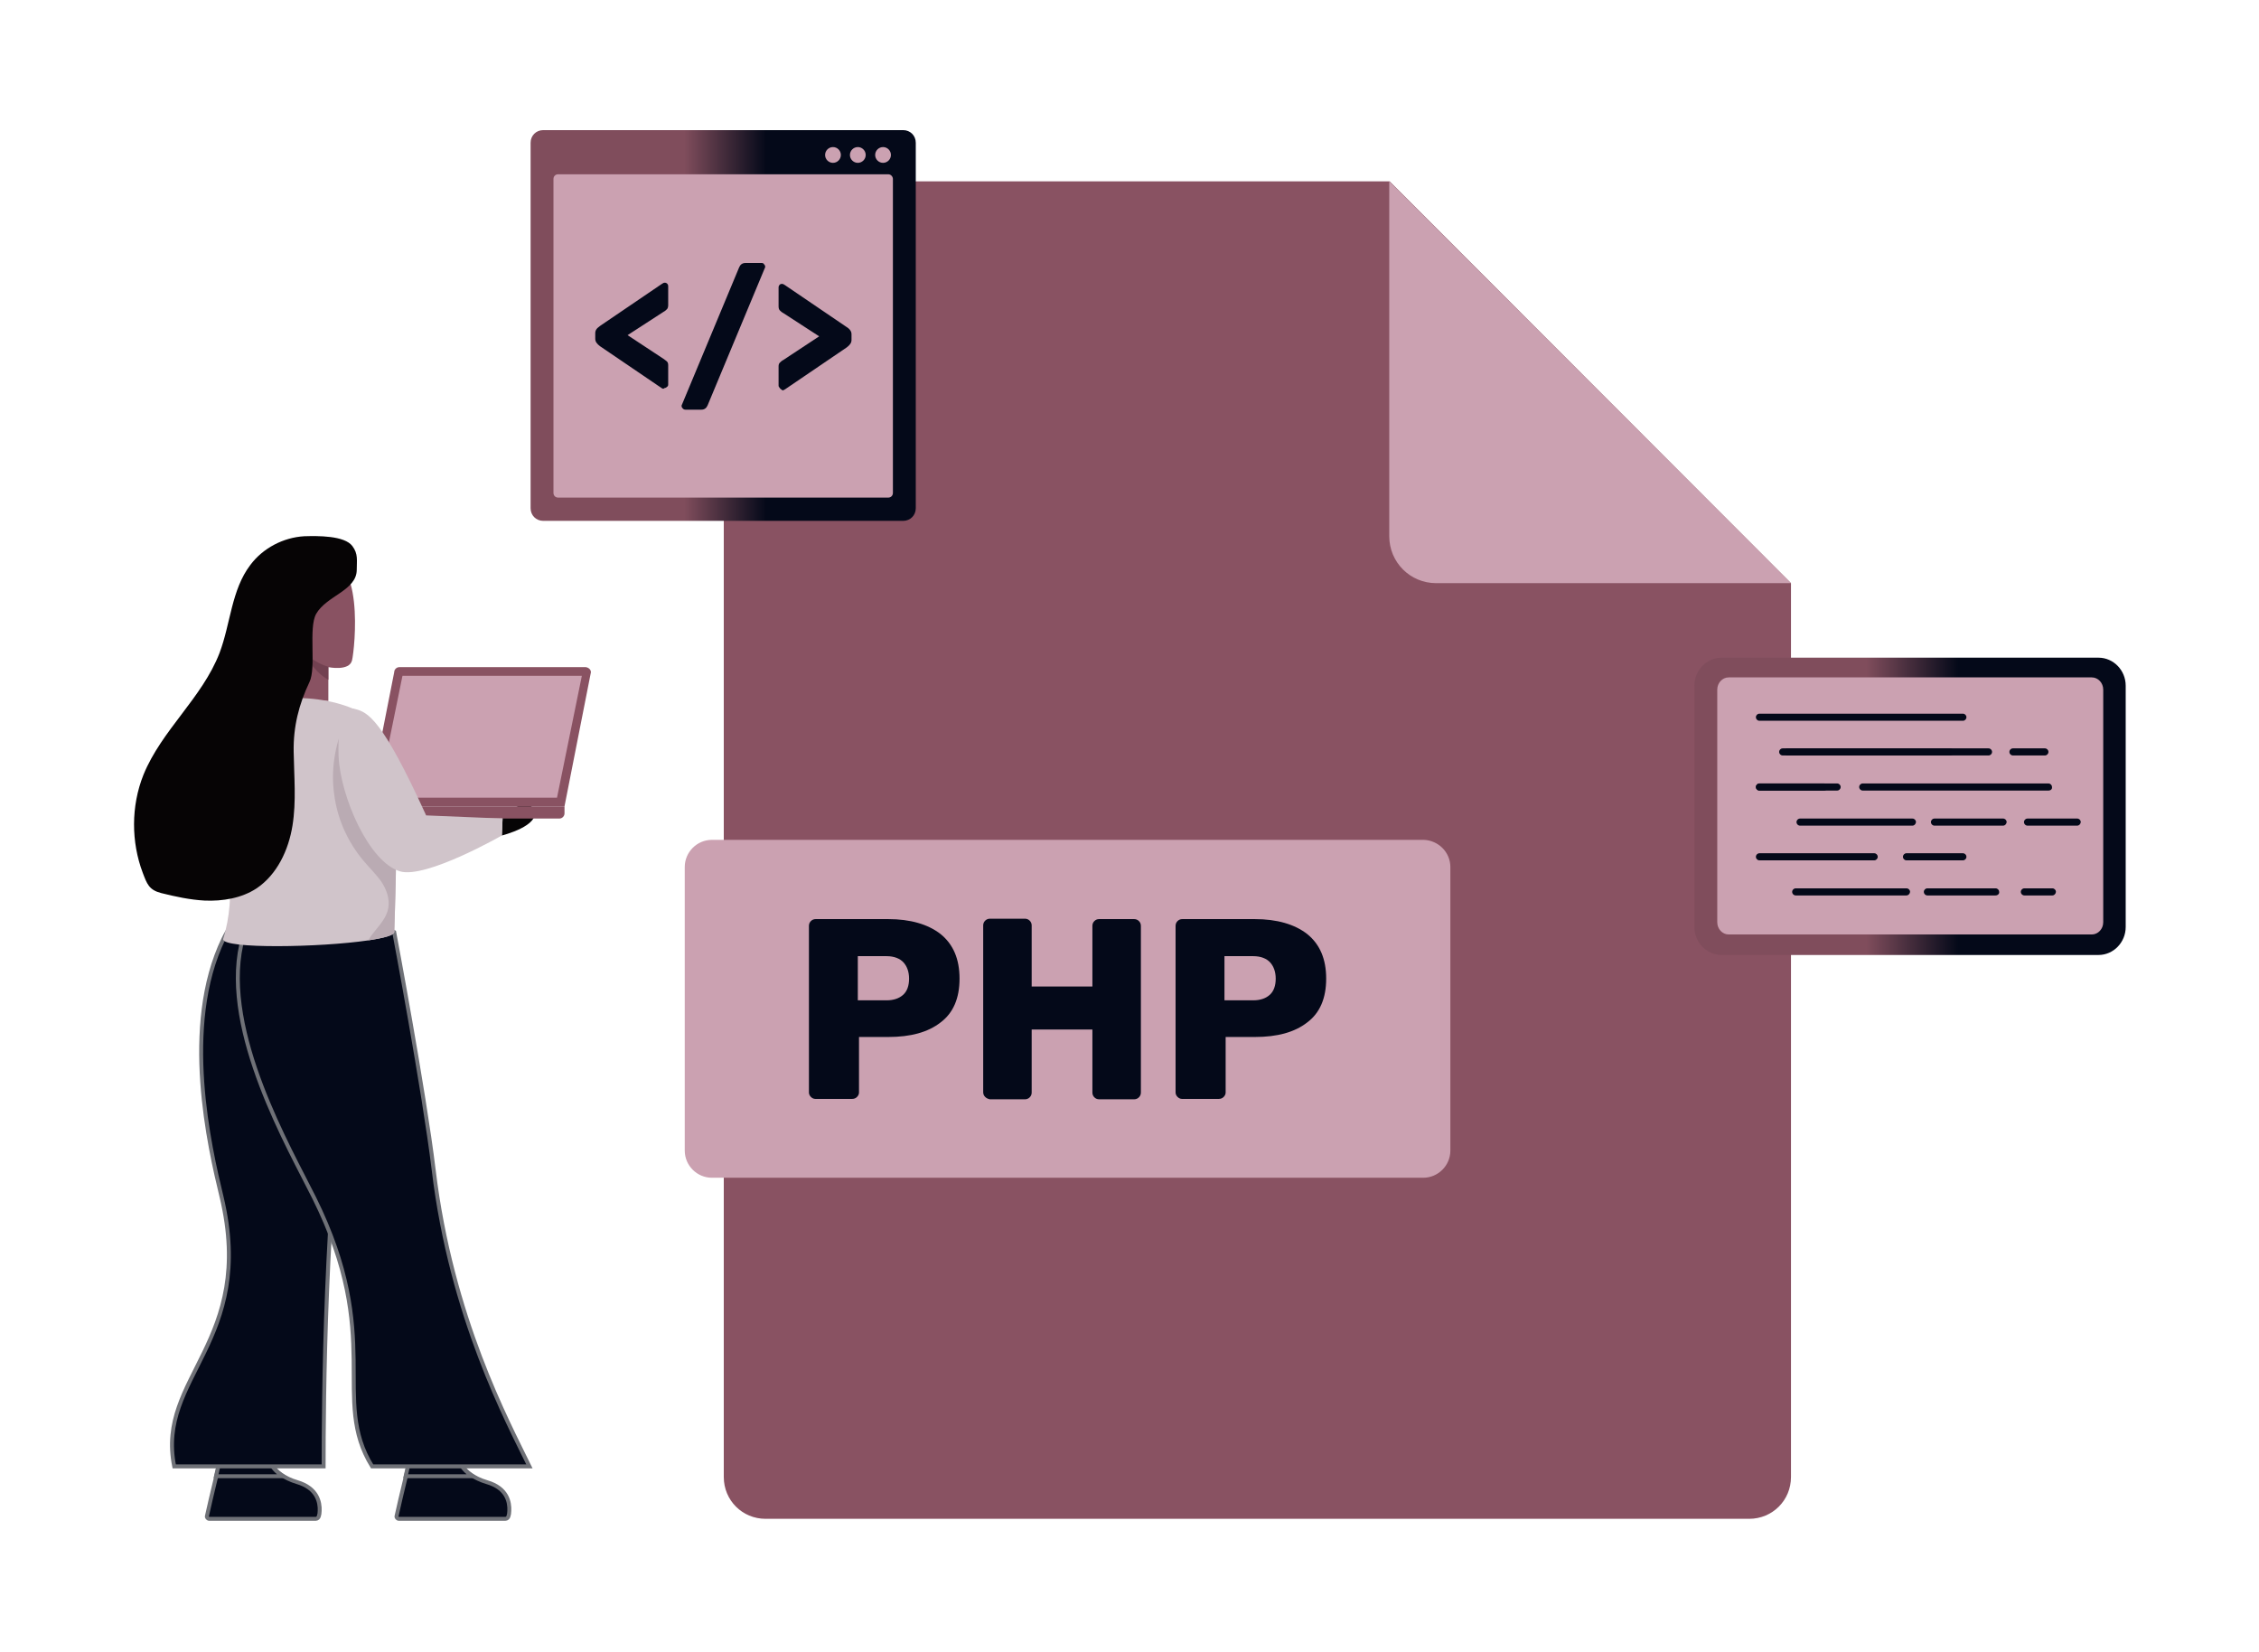
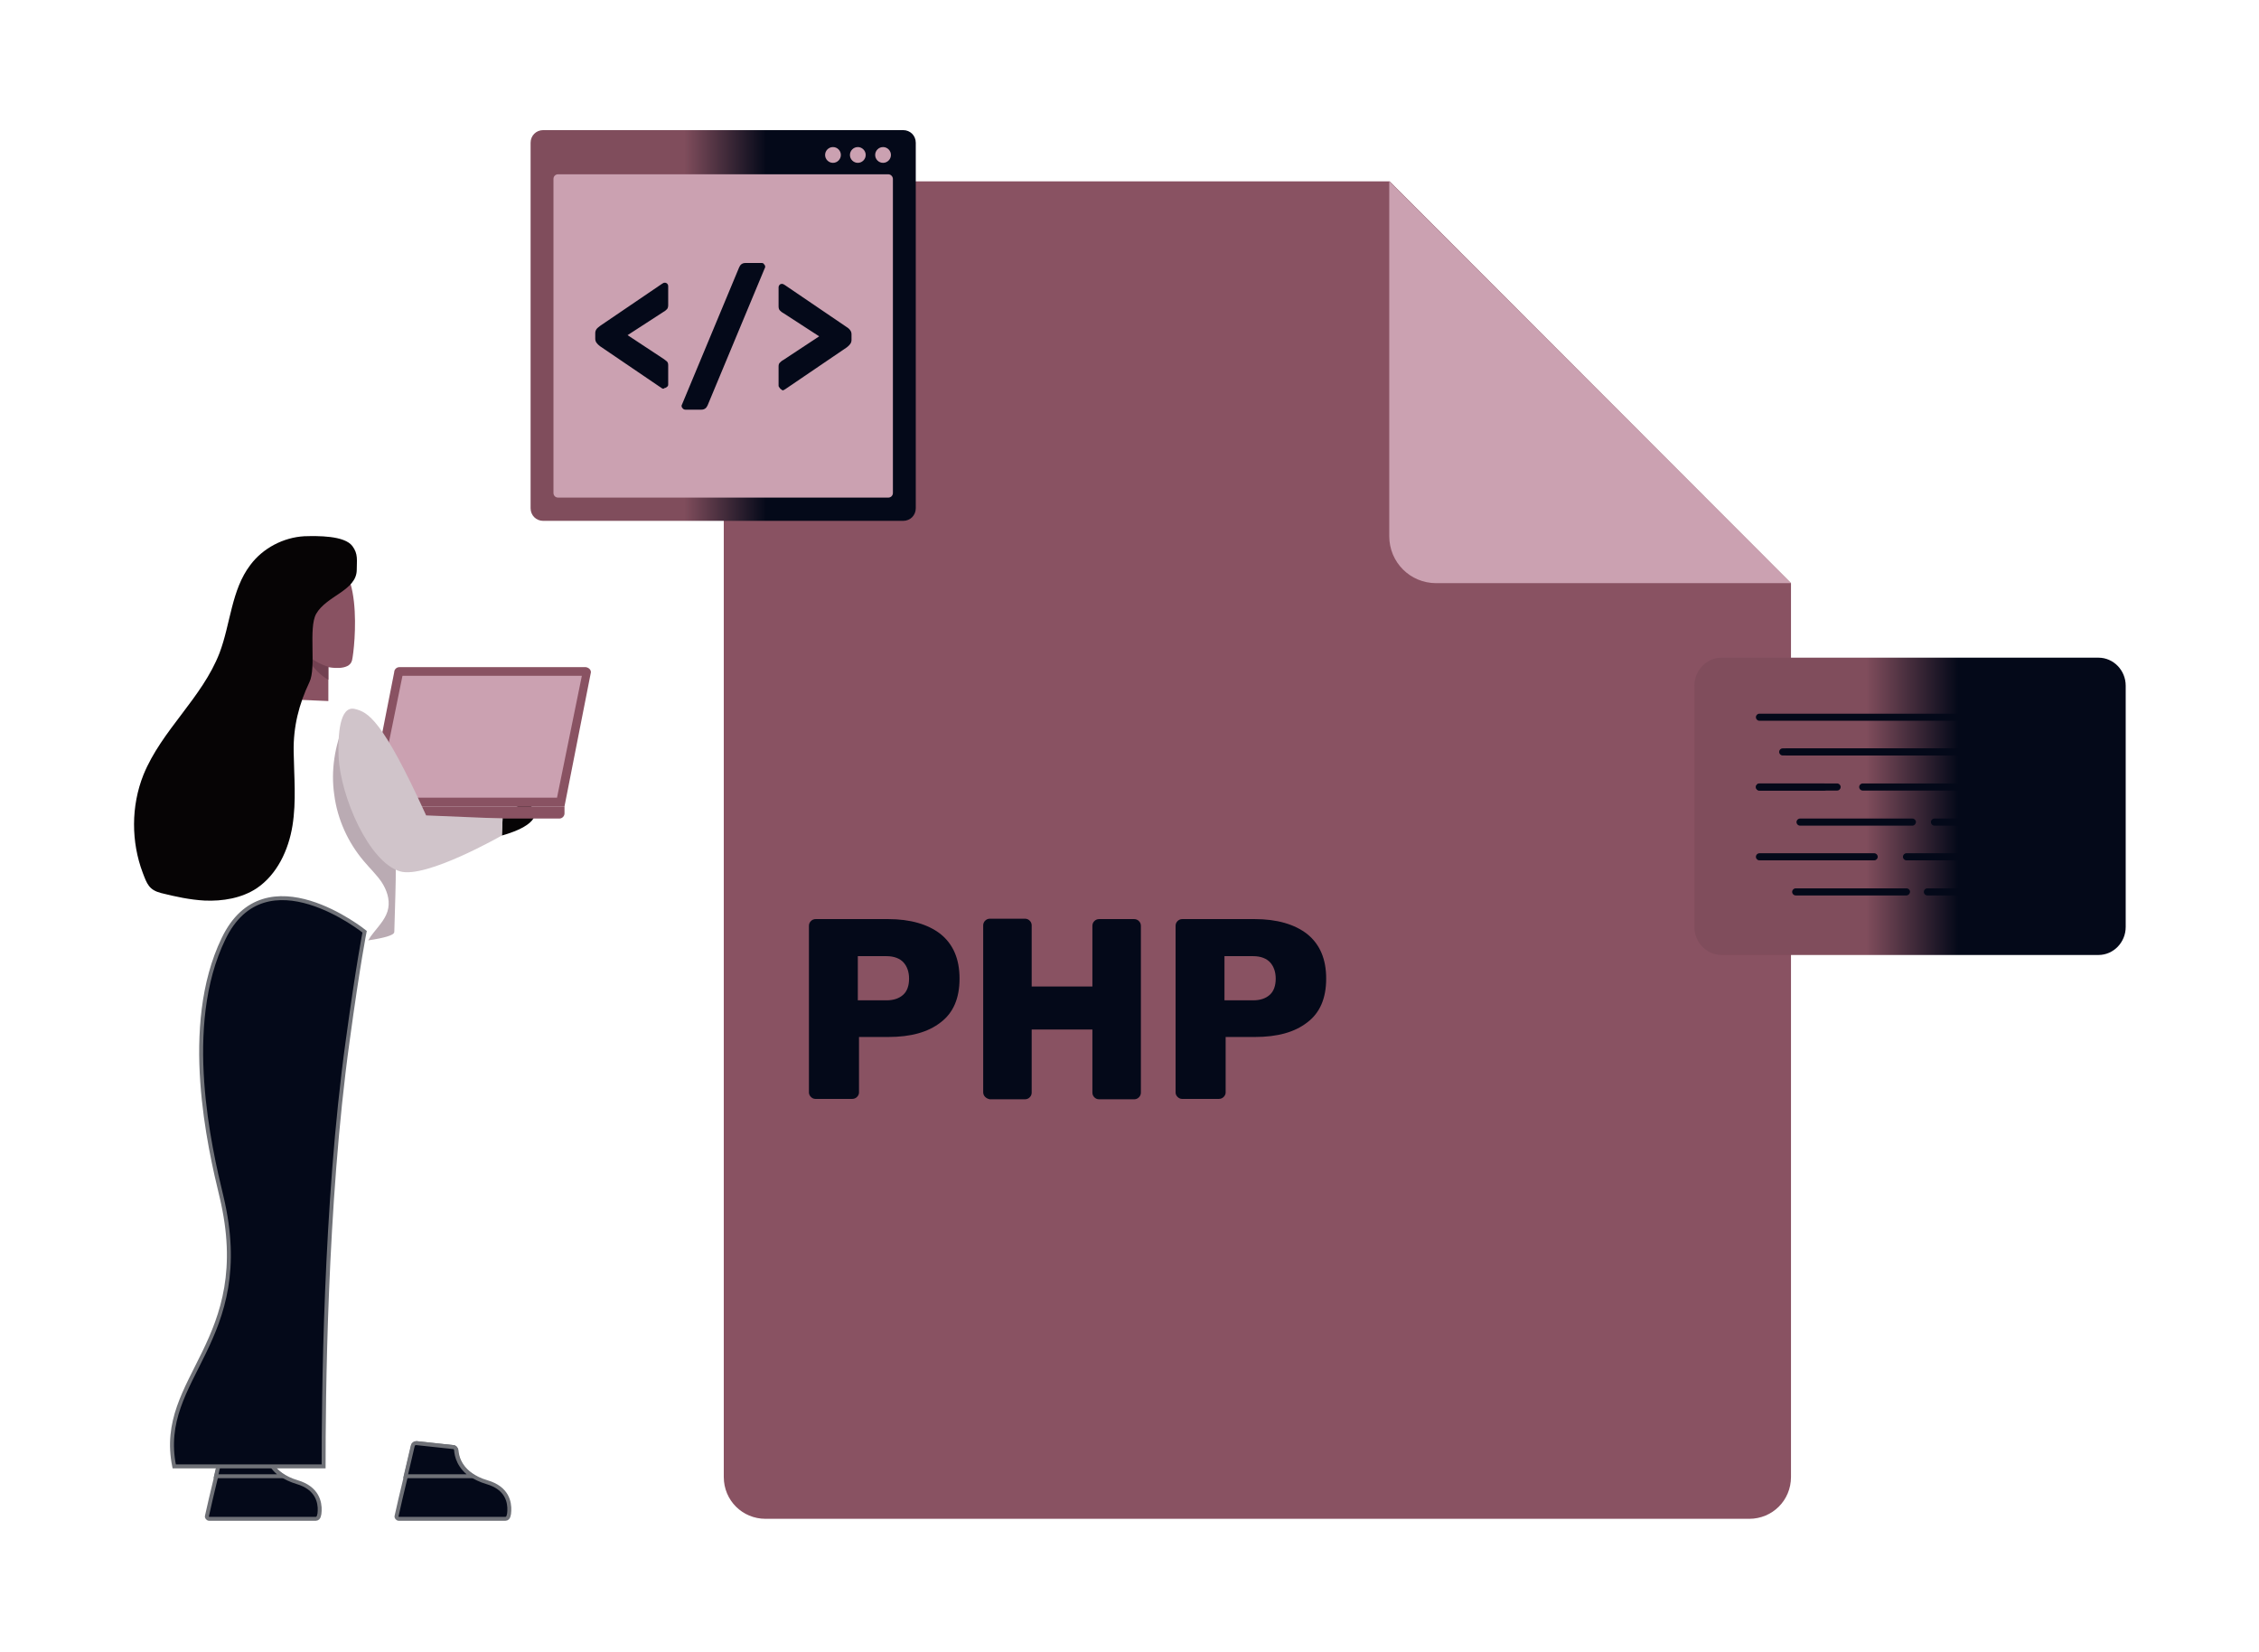
<svg xmlns="http://www.w3.org/2000/svg" width="573" height="419" viewBox="0 0 573 419" fill="none">
  <path d="M454.288 147.9V374.6C454.288 380.5 449.588 385.2 443.688 385.2H194.188C188.288 385.2 183.588 380.5 183.588 374.6V56.6C183.588 50.7 188.288 46 194.188 46H352.488L454.288 147.9Z" fill="#895262" />
  <path d="M454.288 147.9H364.288C357.688 147.9 352.388 142.6 352.388 136V46L454.288 147.9Z" fill="#CBA1B1" />
-   <path d="M367.888 219.9V291.8C367.888 295.6 364.788 298.7 360.988 298.7H180.588C176.788 298.7 173.688 295.6 173.688 291.8V219.9C173.688 216.1 176.788 213 180.588 213H361.088C364.788 213.1 367.888 216.1 367.888 219.9Z" fill="#CBA1B1" />
  <path d="M205.688 278.2C205.388 277.9 205.188 277.5 205.188 277.1V234.8C205.188 234.3 205.388 233.9 205.688 233.6C205.988 233.3 206.388 233.1 206.888 233.1H225.288C230.888 233.1 235.388 234.4 238.588 236.9C241.788 239.5 243.388 243.2 243.388 248.2C243.388 253.2 241.788 256.9 238.588 259.3C235.388 261.8 230.988 263 225.288 263H217.888V277.1C217.888 277.5 217.688 277.9 217.388 278.2C217.088 278.5 216.688 278.7 216.188 278.7H206.788C206.388 278.7 205.988 278.5 205.688 278.2ZM224.888 253.7C226.688 253.7 228.088 253.2 229.088 252.3C230.088 251.4 230.588 250 230.588 248.2C230.588 246.5 230.088 245.1 229.188 244.1C228.288 243.1 226.788 242.5 224.888 242.5H217.588V253.7H224.888Z" fill="#040919" />
  <path d="M249.888 278.2C249.588 277.9 249.388 277.5 249.388 277V234.7C249.388 234.2 249.588 233.8 249.888 233.5C250.188 233.2 250.588 233 251.088 233H259.988C260.488 233 260.888 233.2 261.188 233.5C261.488 233.8 261.688 234.2 261.688 234.7V250.2H277.088V234.8C277.088 234.3 277.288 233.9 277.588 233.6C277.888 233.3 278.288 233.1 278.788 233.1H287.688C288.188 233.1 288.588 233.3 288.888 233.6C289.188 233.9 289.388 234.3 289.388 234.8V277.1C289.388 277.6 289.188 278 288.888 278.3C288.588 278.6 288.188 278.8 287.688 278.8H278.788C278.288 278.8 277.888 278.6 277.588 278.3C277.288 278 277.088 277.6 277.088 277.1V261.1H261.688V277.1C261.688 277.6 261.488 278 261.188 278.3C260.888 278.6 260.488 278.8 259.988 278.8H251.088C250.588 278.7 250.188 278.5 249.888 278.2Z" fill="#040919" />
  <path d="M298.688 278.2C298.388 277.9 298.188 277.5 298.188 277.1V234.8C298.188 234.3 298.388 233.9 298.688 233.6C298.988 233.3 299.388 233.1 299.888 233.1H318.288C323.888 233.1 328.388 234.4 331.588 236.9C334.788 239.5 336.388 243.2 336.388 248.2C336.388 253.2 334.788 256.9 331.588 259.3C328.388 261.8 323.988 263 318.288 263H310.888V277.1C310.888 277.5 310.688 277.9 310.388 278.2C310.088 278.5 309.688 278.7 309.188 278.7H299.788C299.388 278.7 298.988 278.5 298.688 278.2ZM317.888 253.7C319.688 253.7 321.088 253.2 322.088 252.3C323.088 251.4 323.588 250 323.588 248.2C323.588 246.5 323.088 245.1 322.188 244.1C321.288 243.1 319.788 242.5 317.888 242.5H310.588V253.7H317.888Z" fill="#040919" />
  <path d="M436.688 242.2C432.888 242.2 429.788 239 429.788 235.1V173.9C429.788 170 432.888 166.8 436.688 166.8H532.288C536.088 166.8 539.188 170 539.188 173.9V235.1C539.188 239 536.088 242.2 532.288 242.2H436.688Z" fill="url(#paint0_linear_5_293)" />
-   <path d="M533.488 174.9V233.9C533.488 235.6 532.188 237 530.588 237H438.488C436.888 237 435.588 235.6 435.588 233.9V174.9C435.588 173.2 436.888 171.8 438.488 171.8H530.588C532.188 171.8 533.488 173.2 533.488 174.9Z" fill="#CBA1B1" />
  <path d="M497.888 182.8H446.288C445.788 182.8 445.388 182.4 445.388 181.9C445.388 181.4 445.788 181 446.288 181H497.888C498.388 181 498.788 181.4 498.788 181.9C498.788 182.4 498.388 182.8 497.888 182.8Z" fill="#040919" />
  <path d="M518.688 191.6H510.588C510.088 191.6 509.688 191.2 509.688 190.7C509.688 190.2 510.088 189.8 510.588 189.8H518.688C519.188 189.8 519.588 190.2 519.588 190.7C519.588 191.2 519.188 191.6 518.688 191.6Z" fill="#040919" />
  <path d="M504.388 191.6H453.388C452.888 191.6 452.488 191.2 452.488 190.7C452.488 190.2 452.888 189.8 453.388 189.8H504.388C504.888 189.8 505.288 190.2 505.288 190.7C505.288 191.2 504.888 191.6 504.388 191.6Z" fill="#040919" />
  <path d="M519.588 200.5H472.488C471.988 200.5 471.588 200.1 471.588 199.6C471.588 199.1 471.988 198.7 472.488 198.7H519.588C520.088 198.7 520.488 199.1 520.488 199.6C520.588 200.1 520.188 200.5 519.588 200.5Z" fill="#040919" />
  <path d="M465.988 200.5H446.288C445.788 200.5 445.388 200.1 445.388 199.6C445.388 199.1 445.788 198.7 446.288 198.7H465.988C466.488 198.7 466.888 199.1 466.888 199.6C466.888 200.1 466.488 200.5 465.988 200.5Z" fill="#040919" />
  <path d="M526.888 209.4H514.288C513.788 209.4 513.388 209 513.388 208.5C513.388 208 513.788 207.6 514.288 207.6H526.888C527.388 207.6 527.788 208 527.788 208.5C527.788 208.9 527.388 209.4 526.888 209.4Z" fill="#040919" />
  <path d="M508.088 209.4H490.688C490.188 209.4 489.788 209 489.788 208.5C489.788 208 490.188 207.6 490.688 207.6H508.088C508.588 207.6 508.988 208 508.988 208.5C508.988 208.9 508.588 209.4 508.088 209.4Z" fill="#040919" />
  <path d="M485.088 209.4H456.588C456.088 209.4 455.688 209 455.688 208.5C455.688 208 456.088 207.6 456.588 207.6H485.088C485.588 207.6 485.988 208 485.988 208.5C485.988 208.9 485.588 209.4 485.088 209.4Z" fill="#040919" />
  <path d="M497.888 218.2H483.588C483.088 218.2 482.688 217.8 482.688 217.3C482.688 216.8 483.088 216.4 483.588 216.4H497.888C498.388 216.4 498.788 216.8 498.788 217.3C498.788 217.8 498.388 218.2 497.888 218.2Z" fill="#040919" />
  <path d="M475.388 218.2H446.288C445.788 218.2 445.388 217.8 445.388 217.3C445.388 216.8 445.788 216.4 446.288 216.4H475.388C475.888 216.4 476.288 216.8 476.288 217.3C476.288 217.8 475.888 218.2 475.388 218.2Z" fill="#040919" />
  <path d="M520.588 227.1H513.488C512.988 227.1 512.588 226.7 512.588 226.2C512.588 225.7 512.988 225.3 513.488 225.3H520.588C521.088 225.3 521.488 225.7 521.488 226.2C521.488 226.6 521.088 227.1 520.588 227.1Z" fill="#040919" />
  <path d="M506.188 227.1H488.888C488.388 227.1 487.988 226.7 487.988 226.2C487.988 225.7 488.388 225.3 488.888 225.3H506.188C506.688 225.3 507.088 225.7 507.088 226.2C507.188 226.6 506.788 227.1 506.188 227.1Z" fill="#040919" />
  <path d="M483.588 227.1H455.488C454.988 227.1 454.588 226.7 454.588 226.2C454.588 225.7 454.988 225.3 455.488 225.3H483.588C484.088 225.3 484.488 225.7 484.488 226.2C484.488 226.6 484.088 227.1 483.588 227.1Z" fill="#040919" />
  <path d="M494.688 191.6H452.188C451.688 191.6 451.288 191.2 451.288 190.7C451.288 190.2 451.688 189.8 452.188 189.8H494.688C495.188 189.8 495.588 190.2 495.588 190.7C495.688 191.2 495.188 191.6 494.688 191.6Z" fill="#040919" />
  <path d="M462.688 200.5H446.288C445.788 200.5 445.388 200.1 445.388 199.6C445.388 199.1 445.788 198.7 446.288 198.7H462.688C463.188 198.7 463.588 199.1 463.588 199.6C463.588 200.1 463.188 200.5 462.688 200.5Z" fill="#040919" />
  <path d="M232.288 36.2V128.9C232.288 130.7 230.888 132.1 229.088 132.1H137.788C135.988 132.1 134.588 130.7 134.588 128.9V36.2C134.588 34.4 135.988 33 137.788 33H229.088C230.888 33 232.288 34.4 232.288 36.2Z" fill="url(#paint1_linear_5_293)" />
  <path d="M226.488 45.4V125C226.488 125.7 225.988 126.2 225.288 126.2H141.588C140.888 126.2 140.388 125.7 140.388 125V45.4C140.388 44.7 140.888 44.2 141.588 44.2H225.288C225.988 44.2 226.488 44.8 226.488 45.4Z" fill="#CBA1B1" />
  <path d="M213.288 39.3C213.288 40.4 212.388 41.3 211.288 41.3C210.188 41.3 209.288 40.4 209.288 39.3C209.288 38.2 210.188 37.3 211.288 37.3C212.388 37.3 213.288 38.2 213.288 39.3Z" fill="#CBA1B1" />
  <path d="M225.988 39.3C225.988 40.4 225.088 41.3 223.988 41.3C222.888 41.3 221.988 40.4 221.988 39.3C221.988 38.2 222.888 37.3 223.988 37.3C225.088 37.3 225.988 38.2 225.988 39.3Z" fill="#CBA1B1" />
  <path d="M219.588 39.3C219.588 40.4 218.688 41.3 217.588 41.3C216.488 41.3 215.588 40.4 215.588 39.3C215.588 38.2 216.488 37.3 217.588 37.3C218.688 37.3 219.588 38.2 219.588 39.3Z" fill="#CBA1B1" />
  <path d="M167.788 98.4L152.188 87.8C151.788 87.5 151.488 87.2 151.288 86.9C151.088 86.6 150.988 86.3 150.988 85.9V84.5C150.988 84.1 151.088 83.8 151.288 83.5C151.488 83.2 151.788 83 152.288 82.6L167.888 72C168.188 71.8 168.388 71.7 168.588 71.7C168.888 71.7 169.088 71.8 169.188 71.9C169.388 72.1 169.488 72.3 169.488 72.6V77.4C169.488 77.8 169.388 78.2 169.188 78.4C168.988 78.6 168.688 78.9 168.288 79.1L159.188 85L168.288 91C168.688 91.3 168.988 91.5 169.188 91.7C169.388 91.9 169.488 92.2 169.488 92.6V97.5C169.488 97.8 169.388 98 169.188 98.1C168.988 98.3 168.788 98.4 168.588 98.4C168.288 98.7 168.088 98.6 167.788 98.4Z" fill="#040919" />
  <path d="M173.188 103.6C172.988 103.4 172.888 103.2 172.888 103C172.888 102.9 172.888 102.7 172.988 102.6L187.488 67.8C187.788 67.1 188.288 66.7 189.088 66.7H193.188C193.488 66.7 193.688 66.8 193.788 67C193.988 67.2 194.088 67.4 194.088 67.6C194.088 67.7 194.088 67.9 193.988 68L179.488 102.8C179.188 103.5 178.688 103.9 177.888 103.9H173.888C173.588 103.9 173.388 103.8 173.188 103.6Z" fill="#040919" />
  <path d="M197.788 98.4C197.588 98.2 197.488 98 197.488 97.8V92.9C197.488 92.5 197.588 92.2 197.788 92C197.988 91.8 198.288 91.5 198.688 91.3L207.788 85.3L198.688 79.4C198.288 79.2 197.988 78.9 197.788 78.7C197.588 78.5 197.488 78.1 197.488 77.7V72.9C197.488 72.6 197.588 72.4 197.788 72.2C197.988 72 198.188 72 198.388 72C198.588 72 198.788 72.1 199.088 72.3L214.688 82.9C215.188 83.2 215.488 83.5 215.688 83.8C215.888 84.1 215.988 84.4 215.988 84.8V86.2C215.988 86.6 215.888 86.9 215.688 87.2C215.488 87.5 215.188 87.8 214.788 88.1L199.188 98.7C198.888 98.9 198.688 99 198.488 99C198.088 98.7 197.888 98.6 197.788 98.4Z" fill="#040919" />
  <path d="M129.188 383.2C129.188 383.7 129.088 384.2 128.988 384.5C128.888 384.9 128.588 385.2 128.188 385.2H101.188C100.788 385.2 100.488 384.8 100.588 384.5L101.588 380.1L104.788 366.7C104.888 366.3 105.288 366 105.688 366L114.988 367C115.388 367 115.688 367.4 115.788 367.8C115.888 369.5 116.788 373.9 123.488 375.9C128.688 377.4 129.288 381 129.188 383.2Z" fill="#040919" stroke="#6F7177" stroke-miterlimit="10" />
  <path d="M119.888 374.4C116.388 372.2 115.788 369.2 115.688 367.8C115.688 367.4 115.388 367 114.888 367L105.588 366C105.188 366 104.788 366.2 104.688 366.7L102.888 374.4H119.888Z" fill="#040919" stroke="#6F7177" stroke-miterlimit="10" />
  <path d="M81.088 383.2C81.088 383.7 80.988 384.2 80.888 384.5C80.788 384.9 80.488 385.2 80.088 385.2H53.088C52.688 385.2 52.388 384.8 52.488 384.5L53.488 380.1L56.688 366.7C56.788 366.3 57.188 366 57.588 366L66.888 367C67.288 367 67.588 367.4 67.688 367.8C67.788 369.5 68.688 373.9 75.388 375.9C80.488 377.4 81.188 381 81.088 383.2Z" fill="#040919" stroke="#6F7177" stroke-miterlimit="10" />
  <path d="M71.788 374.4C68.288 372.2 67.688 369.2 67.588 367.8C67.588 367.4 67.288 367 66.788 367L57.488 366C57.088 366 56.688 366.2 56.588 366.7L54.788 374.4H71.788Z" fill="#040919" stroke="#6F7177" stroke-miterlimit="10" />
  <path d="M127.288 211.9C127.288 211.9 137.288 209.4 135.388 205.4C133.488 201.4 127.488 207.2 127.488 207.2L127.288 211.9Z" fill="#060405" />
  <path d="M149.888 170.5L143.188 204.5H93.288L99.988 170.5C99.988 169.8 100.588 169.2 101.288 169.2H148.588C149.288 169.3 149.888 169.8 149.888 170.5Z" fill="#895262" />
  <path d="M95.788 202.3L102.088 171.4H147.588L141.288 202.3H95.788Z" fill="#CBA1B1" />
  <path d="M143.188 204.5V206.3C143.188 207 142.588 207.6 141.888 207.6H94.588C93.888 207.6 93.288 207 93.288 206.3V204.5H143.188Z" fill="#895262" />
  <path d="M44.188 371.9H82.088C82.088 355.7 82.388 305.7 88.188 264C90.888 244.2 92.488 236.3 92.488 236.3C92.488 236.3 67.288 216 56.688 238.1C45.988 260.2 53.188 291.1 56.188 303.5C64.988 340.4 39.588 349.2 44.188 371.9Z" fill="#040919" stroke="#6F7177" stroke-miterlimit="10" />
-   <path d="M94.388 371.9H134.288C128.788 360.6 114.488 334.2 109.988 296.6C107.588 276.7 99.988 236.4 99.988 236.4C99.988 236.4 66.088 217.4 61.188 239.6C56.288 261.8 73.488 291.3 79.688 303.8C97.388 339.4 83.788 354.8 94.388 371.9Z" fill="#040919" stroke="#6F7177" stroke-miterlimit="10" />
  <path d="M83.288 177.8V169.2C83.288 169.2 88.588 170.3 89.288 167.5C89.988 164.7 92.688 139.1 80.888 142C69.088 144.9 67.588 152.9 67.688 157.9C67.788 163 71.488 177.3 71.488 177.3L83.288 177.8Z" fill="#895262" />
  <path d="M83.288 169.1V172.4C78.988 170.1 76.688 164.6 76.588 164.3C78.588 167.9 83.288 169.1 83.288 169.1Z" fill="#724151" />
-   <path d="M100.288 227C99.988 238.6 99.988 236.4 99.988 236.4C99.988 237.2 97.388 237.9 93.388 238.5C81.288 240.3 56.588 240.7 56.588 238.2C63.788 215.2 46.188 191.5 57.788 182.3C67.988 174.2 86.388 176.5 93.788 182.1C96.588 184.2 98.188 189.3 99.188 195.8C100.588 205 100.588 216.9 100.288 227Z" fill="#D0C4CA" />
-   <path d="M100.288 227C99.988 238.6 99.988 236.4 99.988 236.4C99.988 237.2 97.388 237.9 93.388 238.5C93.788 237.8 94.288 237.1 94.788 236.5C96.288 234.6 98.088 232.7 98.488 230.3C98.888 228 98.088 225.7 96.788 223.7C95.488 221.8 93.788 220.2 92.288 218.4C88.288 213.7 85.588 207.8 84.788 201.6C83.888 195.5 84.888 189.1 87.388 183.4L86.988 185C89.388 187.1 91.788 189.1 94.188 191.2C95.888 192.7 97.588 194.2 99.188 195.8C100.588 205 100.588 216.9 100.288 227Z" fill="#BAABB3" />
+   <path d="M100.288 227C99.988 238.6 99.988 236.4 99.988 236.4C99.988 237.2 97.388 237.9 93.388 238.5C93.788 237.8 94.288 237.1 94.788 236.5C96.288 234.6 98.088 232.7 98.488 230.3C98.888 228 98.088 225.7 96.788 223.7C95.488 221.8 93.788 220.2 92.288 218.4C88.288 213.7 85.588 207.8 84.788 201.6C83.888 195.5 84.888 189.1 87.388 183.4L86.988 185C89.388 187.1 91.788 189.1 94.188 191.2C100.588 205 100.588 216.9 100.288 227Z" fill="#BAABB3" />
  <path d="M127.488 207.6L127.288 211.9C127.288 211.9 108.088 222.9 101.488 221C93.588 218.7 86.388 202.1 85.888 191.9C85.688 186.6 86.088 178.9 89.988 179.8C93.288 180.6 96.888 182.2 108.088 206.8L127.488 207.6Z" fill="#D0C4CA" />
  <path d="M51.888 228.4C56.488 228.6 61.288 227.8 65.088 225.3C70.288 221.8 73.188 215.6 74.188 209.4C75.188 203.2 74.588 196.9 74.488 190.6C74.388 184.3 75.788 178.7 78.488 173C80.288 169.3 78.188 159.3 80.188 155.7C82.788 151.1 90.388 149.8 90.488 144.6C90.488 142.1 90.888 140.5 89.388 138.5C87.388 135.8 80.588 135.9 77.188 136C71.888 136.3 66.688 139 63.488 143.3C58.688 149.6 58.488 158.2 55.688 165.6C51.288 177 40.988 185.2 36.388 196.5C33.188 204.5 33.288 213.6 36.188 221.3C37.288 224.2 37.788 225.7 40.888 226.5C44.488 227.4 48.188 228.2 51.888 228.4Z" fill="#060405" />
  <defs>
    <linearGradient id="paint0_linear_5_293" x1="429.788" y1="204.5" x2="539.188" y2="204.5" gradientUnits="userSpaceOnUse">
      <stop offset="0.399" stop-color="#804D5C" />
      <stop offset="0.612" stop-color="#040919" />
    </linearGradient>
    <linearGradient id="paint1_linear_5_293" x1="134.588" y1="82.55" x2="232.288" y2="82.55" gradientUnits="userSpaceOnUse">
      <stop offset="0.399" stop-color="#804D5C" />
      <stop offset="0.612" stop-color="#040919" />
    </linearGradient>
  </defs>
</svg>